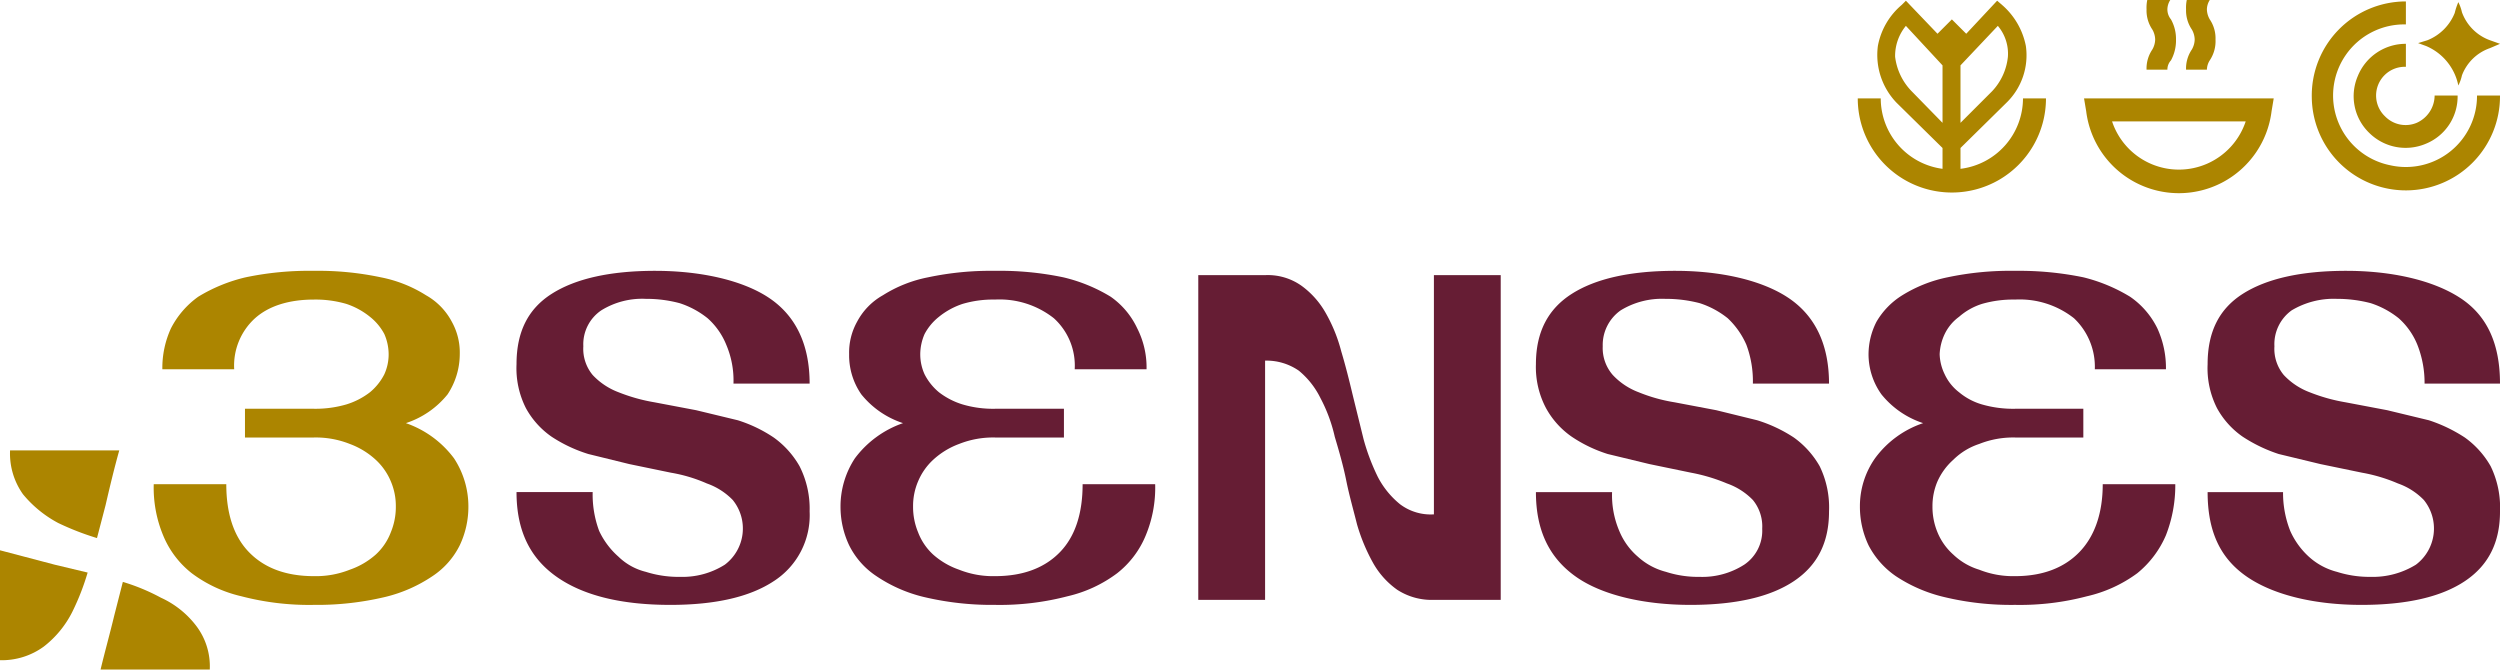
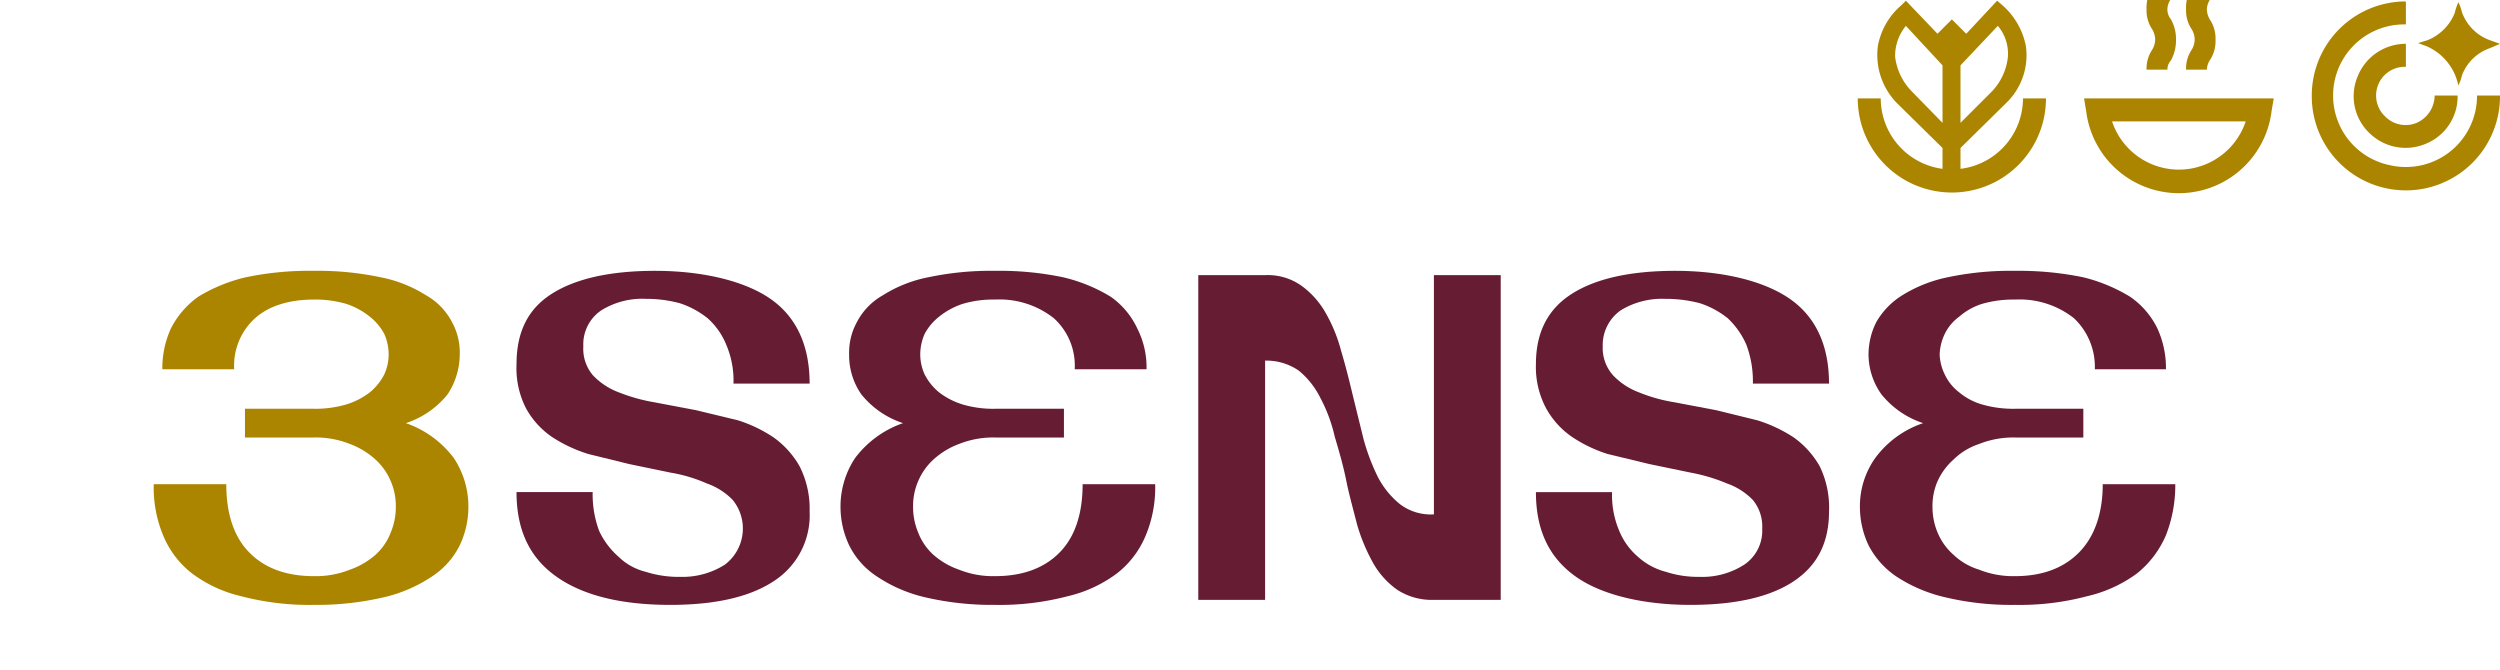
<svg xmlns="http://www.w3.org/2000/svg" id="_3Senses_Logo" data-name="3Senses_Logo" viewBox="0 0 348 93.2">
  <defs>
    <style>.cls-1{fill:#ac8500;}.cls-2{fill:#661d34;}</style>
  </defs>
  <path class="cls-1" d="M337.5,21a4.2,4.2,0,0,0,2.5-3.8h3.2a7.1,7.1,0,0,1-4.4,6.7,7.2,7.2,0,0,1-7.9-1.5,7.1,7.1,0,0,1-1.6-7.9A7.2,7.2,0,0,1,336,10v3.2a4,4,0,0,0-2.9,6.9A4,4,0,0,0,337.5,21Zm-3.7,5.9A9.9,9.9,0,0,1,336,7.3V4.1a13.1,13.1,0,0,0-13.1,13.3,13.1,13.1,0,1,0,26.2-.2h-3.2A9.9,9.9,0,0,1,333.8,26.9Zm9.5-11.1a5.8,5.8,0,0,0,.5-1.4,6.4,6.4,0,0,1,3.9-3.8l1.4-.6-1.4-.5a6.5,6.5,0,0,1-3.9-3.9,5.8,5.8,0,0,0-.5-1.4,8.8,8.8,0,0,0-.5,1.5A6.8,6.8,0,0,1,339,9.5l-1.3.4,1.1.4A7.6,7.6,0,0,1,343.3,15.8Z" transform="translate(-1.1 -3.9)" />
  <path class="cls-1" d="M274,27.4V24.5l6.4-6.3a9.2,9.2,0,0,0,2.7-7.9,10.1,10.1,0,0,0-3.3-5.7l-.7-.6-4.3,4.6-2-2-2,2L266.4,4l-.6.6a9.8,9.8,0,0,0-3.3,5.7,9.6,9.6,0,0,0,2.6,7.9l6.4,6.3v2.9a9.9,9.9,0,0,1-8.6-9.8h-3.2a13.1,13.1,0,1,0,26.2,0h-3.2A9.9,9.9,0,0,1,274,27.4Zm5.2-19.9a6,6,0,0,1,1.4,4.3,8.2,8.2,0,0,1-2.2,4.8L274,21V13ZM271.5,21l-4.3-4.4a8.3,8.3,0,0,1-2.3-4.8,6.6,6.6,0,0,1,1.5-4.3l5.1,5.5Z" transform="translate(-1.1 -3.9)" />
  <path class="cls-1" d="M291.5,19.4a13,13,0,0,0,25.8,0l.3-1.8H291.2Zm22.2,1.4a9.8,9.8,0,0,1-18.6,0Zm-7.5-10a2.9,2.9,0,0,0,.4-1.4,2.9,2.9,0,0,0-.4-1.4,4.7,4.7,0,0,1-.8-2.8,5.3,5.3,0,0,1,.1-1.3h3.2a2.5,2.5,0,0,0-.4,1.3,2.9,2.9,0,0,0,.4,1.4,4.7,4.7,0,0,1,.8,2.8,4.8,4.8,0,0,1-.8,2.9,2.5,2.5,0,0,0-.4,1.3h-2.9A4.7,4.7,0,0,1,306.2,10.8Zm-5.5,0a2.9,2.9,0,0,0,.4-1.4,2.9,2.9,0,0,0-.4-1.4,4.7,4.7,0,0,1-.8-2.8,5.3,5.3,0,0,1,.1-1.3h3.2a2.5,2.5,0,0,0-.4,1.3,2.2,2.2,0,0,0,.5,1.4,5.6,5.6,0,0,1,.7,2.8,5.8,5.8,0,0,1-.7,2.9,1.9,1.9,0,0,0-.5,1.3h-2.9A4.7,4.7,0,0,1,300.7,10.8Z" transform="translate(-1.1 -3.9)" />
  <path class="cls-2" d="M82.3,52.1a5.7,5.7,0,0,0,1.3,4,9.5,9.5,0,0,0,3.6,2.4,24.4,24.4,0,0,0,5,1.4L98,61l5.8,1.4a19.3,19.3,0,0,1,5,2.4,12.5,12.5,0,0,1,3.6,4,13.1,13.1,0,0,1,1.4,6.3,10.9,10.9,0,0,1-5,9.7q-5,3.3-14.4,3.3c-6.8,0-12.1-1.3-15.8-3.9S73,77.8,73,72.4H83.6a14.5,14.5,0,0,0,.9,5.4,11,11,0,0,0,2.7,3.6A8.3,8.3,0,0,0,91,83.5a15.1,15.1,0,0,0,4.8.7,11,11,0,0,0,6.2-1.7,6.3,6.3,0,0,0,1.1-9,9.3,9.3,0,0,0-3.6-2.3,21.1,21.1,0,0,0-5-1.5l-5.8-1.2L83,67.1a20,20,0,0,1-5.1-2.4,11.6,11.6,0,0,1-3.6-4A12.3,12.3,0,0,1,73,54.6c0-4.5,1.6-7.7,4.9-9.8s8.1-3.2,14.4-3.2,12.2,1.3,15.9,3.8,5.6,6.5,5.6,11.9H103.2a12.7,12.7,0,0,0-1-5.4,9.9,9.9,0,0,0-2.6-3.7,12.2,12.2,0,0,0-3.9-2.1,17.8,17.8,0,0,0-4.7-.6,10.8,10.8,0,0,0-6.2,1.6A5.7,5.7,0,0,0,82.3,52.1Z" transform="translate(-1.1 -3.9)" />
  <path class="cls-2" d="M121,58.8a9.5,9.5,0,0,1-1.7-5.6,8.8,8.8,0,0,1,1.1-4.5A9.1,9.1,0,0,1,124,45a18.4,18.4,0,0,1,6.3-2.5,41.9,41.9,0,0,1,9.3-.9,43.1,43.1,0,0,1,9.5.9,22.6,22.6,0,0,1,6.6,2.7,11.1,11.1,0,0,1,3.7,4.4,12,12,0,0,1,1.3,5.7h-10a8.9,8.9,0,0,0-2.9-7.1,12.2,12.2,0,0,0-8.2-2.6,14.9,14.9,0,0,0-4.5.6,10.4,10.4,0,0,0-3.3,1.8,7.6,7.6,0,0,0-2,2.4,7.1,7.1,0,0,0-.6,2.8,6.7,6.7,0,0,0,.6,2.8,7.9,7.9,0,0,0,2,2.5,10.3,10.3,0,0,0,3.3,1.7,14.9,14.9,0,0,0,4.5.6h9.6v4h-9.6a12.8,12.8,0,0,0-5,.9,10.9,10.9,0,0,0-3.6,2.2,8.6,8.6,0,0,0-2.1,3,8.7,8.7,0,0,0-.7,3.5,9.2,9.2,0,0,0,.7,3.6,8.1,8.1,0,0,0,2.1,3.1,10.7,10.7,0,0,0,3.6,2.1,12.8,12.8,0,0,0,5,.9c4,0,7-1.2,9.1-3.4s3.1-5.4,3.1-9.4h10.1a17.3,17.3,0,0,1-1.3,7.1,12.9,12.9,0,0,1-4,5.3,18.4,18.4,0,0,1-6.9,3.2,37.3,37.3,0,0,1-10.1,1.2,41,41,0,0,1-9.9-1.1,20.2,20.2,0,0,1-6.6-2.9,11,11,0,0,1-3.8-4.3,12.5,12.5,0,0,1-1.2-5.4,12.2,12.2,0,0,1,2-6.7,14.1,14.1,0,0,1,6.7-4.9A12.4,12.4,0,0,1,121,58.8Z" transform="translate(-1.1 -3.9)" />
  <path class="cls-2" d="M200.7,42.2H210V87.4h-9.3a8.8,8.8,0,0,1-5.1-1.4,11.4,11.4,0,0,1-3.4-3.8,25.6,25.6,0,0,1-2.2-5.3c-.5-2-1.1-4.1-1.5-6.1s-1-4.1-1.6-6.1a21.6,21.6,0,0,0-2-5.4,11.5,11.5,0,0,0-3-3.8,7.9,7.9,0,0,0-4.7-1.4V87.4h-9.3V42.2h9.3a8.1,8.1,0,0,1,5.1,1.5,11.9,11.9,0,0,1,3.3,3.7,21.8,21.8,0,0,1,2.2,5.4c.6,2,1.1,4,1.6,6.1l1.5,6.1a29.4,29.4,0,0,0,2,5.3,12,12,0,0,0,3.1,3.8,7.1,7.1,0,0,0,4.7,1.4Z" transform="translate(-1.1 -3.9)" />
  <path class="cls-2" d="M224.2,52.1a5.7,5.7,0,0,0,1.4,4,9.5,9.5,0,0,0,3.6,2.4,22.7,22.7,0,0,0,5,1.4L240,61l5.7,1.4a20,20,0,0,1,5.1,2.4,12.5,12.5,0,0,1,3.6,4,13.1,13.1,0,0,1,1.3,6.3c0,4.3-1.6,7.5-4.9,9.7s-8.1,3.3-14.4,3.3-12.2-1.3-15.9-3.9-5.6-6.4-5.6-11.8h10.6a12.7,12.7,0,0,0,1,5.4,9.5,9.5,0,0,0,2.6,3.6,9.2,9.2,0,0,0,3.9,2.1,14.5,14.5,0,0,0,4.7.7,10.8,10.8,0,0,0,6.2-1.7,5.7,5.7,0,0,0,2.5-5,5.8,5.8,0,0,0-1.3-4,9.3,9.3,0,0,0-3.6-2.3,24.4,24.4,0,0,0-5-1.5l-5.8-1.2-5.8-1.4a19.3,19.3,0,0,1-5-2.4,11.6,11.6,0,0,1-3.6-4,12.2,12.2,0,0,1-1.4-6.1c0-4.5,1.7-7.7,5-9.8s8.1-3.2,14.4-3.2,12.1,1.3,15.8,3.8,5.6,6.5,5.6,11.9H245.1a14.5,14.5,0,0,0-.9-5.4,11.2,11.2,0,0,0-2.6-3.7,12.2,12.2,0,0,0-3.9-2.1,18.6,18.6,0,0,0-4.8-.6,11,11,0,0,0-6.2,1.6A5.9,5.9,0,0,0,224.2,52.1Z" transform="translate(-1.1 -3.9)" />
-   <path class="cls-2" d="M317.7,52.1a5.7,5.7,0,0,0,1.3,4,9.5,9.5,0,0,0,3.6,2.4,24.4,24.4,0,0,0,5,1.4l5.8,1.1,5.8,1.4a21,21,0,0,1,5,2.4,12.5,12.5,0,0,1,3.6,4,13.1,13.1,0,0,1,1.3,6.3c0,4.3-1.6,7.5-4.9,9.7s-8.1,3.3-14.4,3.3-12.1-1.3-15.9-3.9-5.5-6.4-5.5-11.8h10.5a14.4,14.4,0,0,0,1,5.4,10.8,10.8,0,0,0,2.6,3.6,9.2,9.2,0,0,0,3.9,2.1,14.9,14.9,0,0,0,4.7.7,11.4,11.4,0,0,0,6.3-1.7,6.3,6.3,0,0,0,1.1-9,9.3,9.3,0,0,0-3.6-2.3,22.6,22.6,0,0,0-5-1.5l-5.8-1.2-5.8-1.4a21,21,0,0,1-5-2.4,11.6,11.6,0,0,1-3.6-4,12.3,12.3,0,0,1-1.3-6.1c0-4.5,1.6-7.7,4.9-9.8s8.1-3.2,14.4-3.2,12.1,1.3,15.9,3.8,5.5,6.5,5.5,11.9H338.6a14.4,14.4,0,0,0-1-5.4,9.9,9.9,0,0,0-2.6-3.7,12.2,12.2,0,0,0-3.9-2.1,18.4,18.4,0,0,0-4.7-.6,11.4,11.4,0,0,0-6.3,1.6A5.8,5.8,0,0,0,317.7,52.1Z" transform="translate(-1.1 -3.9)" />
  <path class="cls-2" d="M263,58.8a9.6,9.6,0,0,1-1.8-5.6,10,10,0,0,1,1.1-4.5,10.6,10.6,0,0,1,3.6-3.7,19.3,19.3,0,0,1,6.3-2.5,42.2,42.2,0,0,1,9.4-.9,44.4,44.4,0,0,1,9.5.9,23.1,23.1,0,0,1,6.5,2.7,11.4,11.4,0,0,1,3.8,4.4,13.2,13.2,0,0,1,1.2,5.7h-9.9a9.3,9.3,0,0,0-2.9-7.1,12.2,12.2,0,0,0-8.2-2.6,15.6,15.6,0,0,0-4.6.6,8.9,8.9,0,0,0-3.2,1.8,6.4,6.4,0,0,0-2,2.4,7.2,7.2,0,0,0-.7,2.8,6.8,6.8,0,0,0,.7,2.8,6.7,6.7,0,0,0,2,2.5,8.8,8.8,0,0,0,3.2,1.7,15.6,15.6,0,0,0,4.6.6h9.5v4h-9.5a12.8,12.8,0,0,0-5,.9,9.2,9.2,0,0,0-3.6,2.2,8.9,8.9,0,0,0-2.2,3,8.7,8.7,0,0,0-.7,3.5,9.2,9.2,0,0,0,.7,3.6,8.4,8.4,0,0,0,2.2,3.1,9,9,0,0,0,3.6,2.1,12.8,12.8,0,0,0,5,.9c3.9,0,6.9-1.2,9-3.4s3.2-5.4,3.2-9.4h10.1a19.1,19.1,0,0,1-1.3,7.1,13.8,13.8,0,0,1-4,5.3,18.9,18.9,0,0,1-7,3.2,36.5,36.5,0,0,1-10,1.2,39.8,39.8,0,0,1-9.9-1.1,20.8,20.8,0,0,1-6.7-2.9,11.8,11.8,0,0,1-3.8-4.3,12.5,12.5,0,0,1-1.2-5.4,11.6,11.6,0,0,1,2.1-6.7,13.7,13.7,0,0,1,6.7-4.9A12.4,12.4,0,0,1,263,58.8Z" transform="translate(-1.1 -3.9)" />
-   <path class="cls-1" d="M15.1,97.1c.6-2.5,1.3-5,1.9-7.5l1.2-4.7a28.1,28.1,0,0,1,5.3,2.2A12.9,12.9,0,0,1,28.4,91a9.3,9.3,0,0,1,1.9,6.1Zm-14-1.3a9.9,9.9,0,0,0,6.1-1.9,14.1,14.1,0,0,0,4-4.9,33.8,33.8,0,0,0,2.1-5.4L8.7,82.5l-7.6-2ZM2.5,66.6a9.8,9.8,0,0,0,1.8,6.1,16.2,16.2,0,0,0,4.9,4,37.9,37.9,0,0,0,5.4,2.1l1.2-4.6c.6-2.6,1.2-5.1,1.9-7.6Z" transform="translate(-1.1 -3.9)" />
  <path class="cls-1" d="M57.6,62.8a14.1,14.1,0,0,1,6.7,4.9,12.2,12.2,0,0,1,2,6.7,12.5,12.5,0,0,1-1.2,5.4,11,11,0,0,1-3.8,4.3A20.2,20.2,0,0,1,54.7,87a41,41,0,0,1-9.9,1.1,37.3,37.3,0,0,1-10.1-1.2,18.4,18.4,0,0,1-6.9-3.2,12.9,12.9,0,0,1-4-5.3,17.3,17.3,0,0,1-1.3-7.1H32.6c0,4,1,7.2,3.1,9.4s5.1,3.4,9.1,3.4a12.8,12.8,0,0,0,5-.9,10.7,10.7,0,0,0,3.6-2.1A8.1,8.1,0,0,0,55.5,78a9.2,9.2,0,0,0,.7-3.6,8.7,8.7,0,0,0-.7-3.5,8.6,8.6,0,0,0-2.1-3,10.9,10.9,0,0,0-3.6-2.2,12.8,12.8,0,0,0-5-.9H35.2v-4h9.6a15.3,15.3,0,0,0,4.5-.6,10.3,10.3,0,0,0,3.3-1.7,7.9,7.9,0,0,0,2-2.5,6.7,6.7,0,0,0,.6-2.8,7.1,7.1,0,0,0-.6-2.8,7.6,7.6,0,0,0-2-2.4,10.4,10.4,0,0,0-3.3-1.8,15.3,15.3,0,0,0-4.5-.6c-3.5,0-6.3.9-8.2,2.6a8.9,8.9,0,0,0-2.9,7.1h-10a13.2,13.2,0,0,1,1.2-5.7,12.3,12.3,0,0,1,3.8-4.4,22.6,22.6,0,0,1,6.6-2.7,43.1,43.1,0,0,1,9.5-.9,41.9,41.9,0,0,1,9.3.9A18.4,18.4,0,0,1,60.4,45,9.1,9.1,0,0,1,64,48.7a8.8,8.8,0,0,1,1.1,4.5,10.2,10.2,0,0,1-1.7,5.6A12.4,12.4,0,0,1,57.6,62.8Z" transform="translate(-1.1 -3.9)" />
</svg>